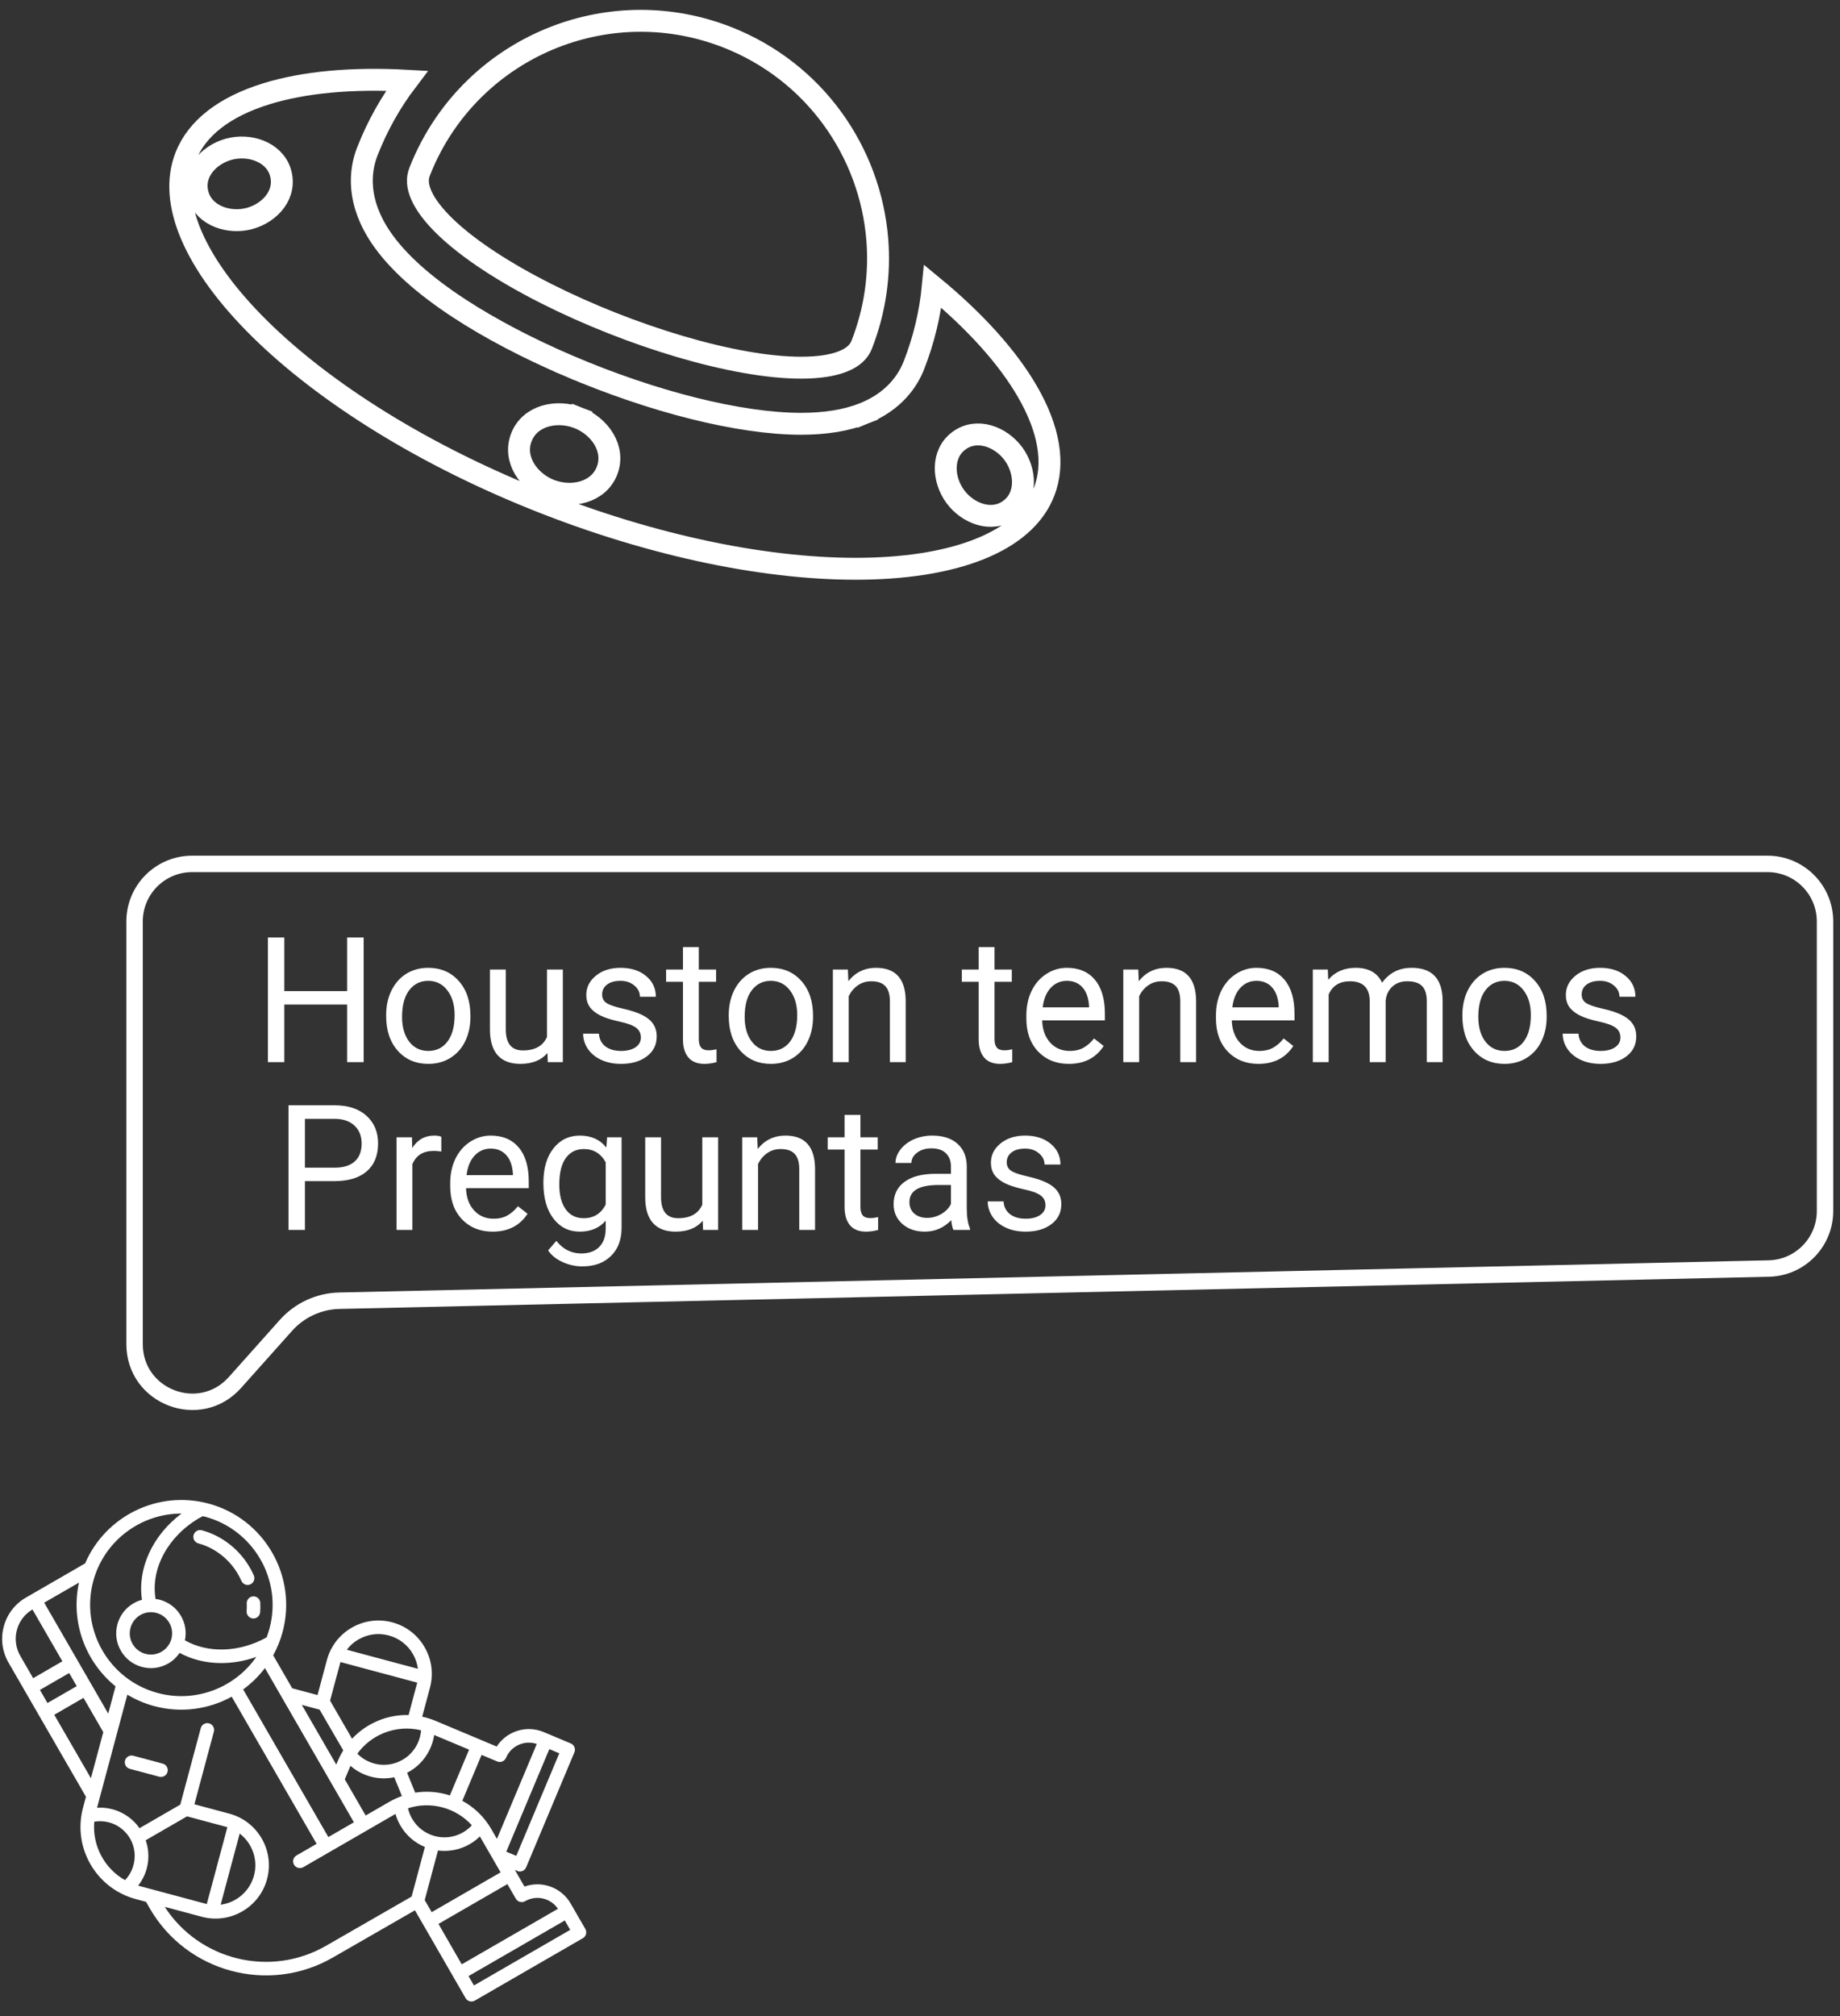
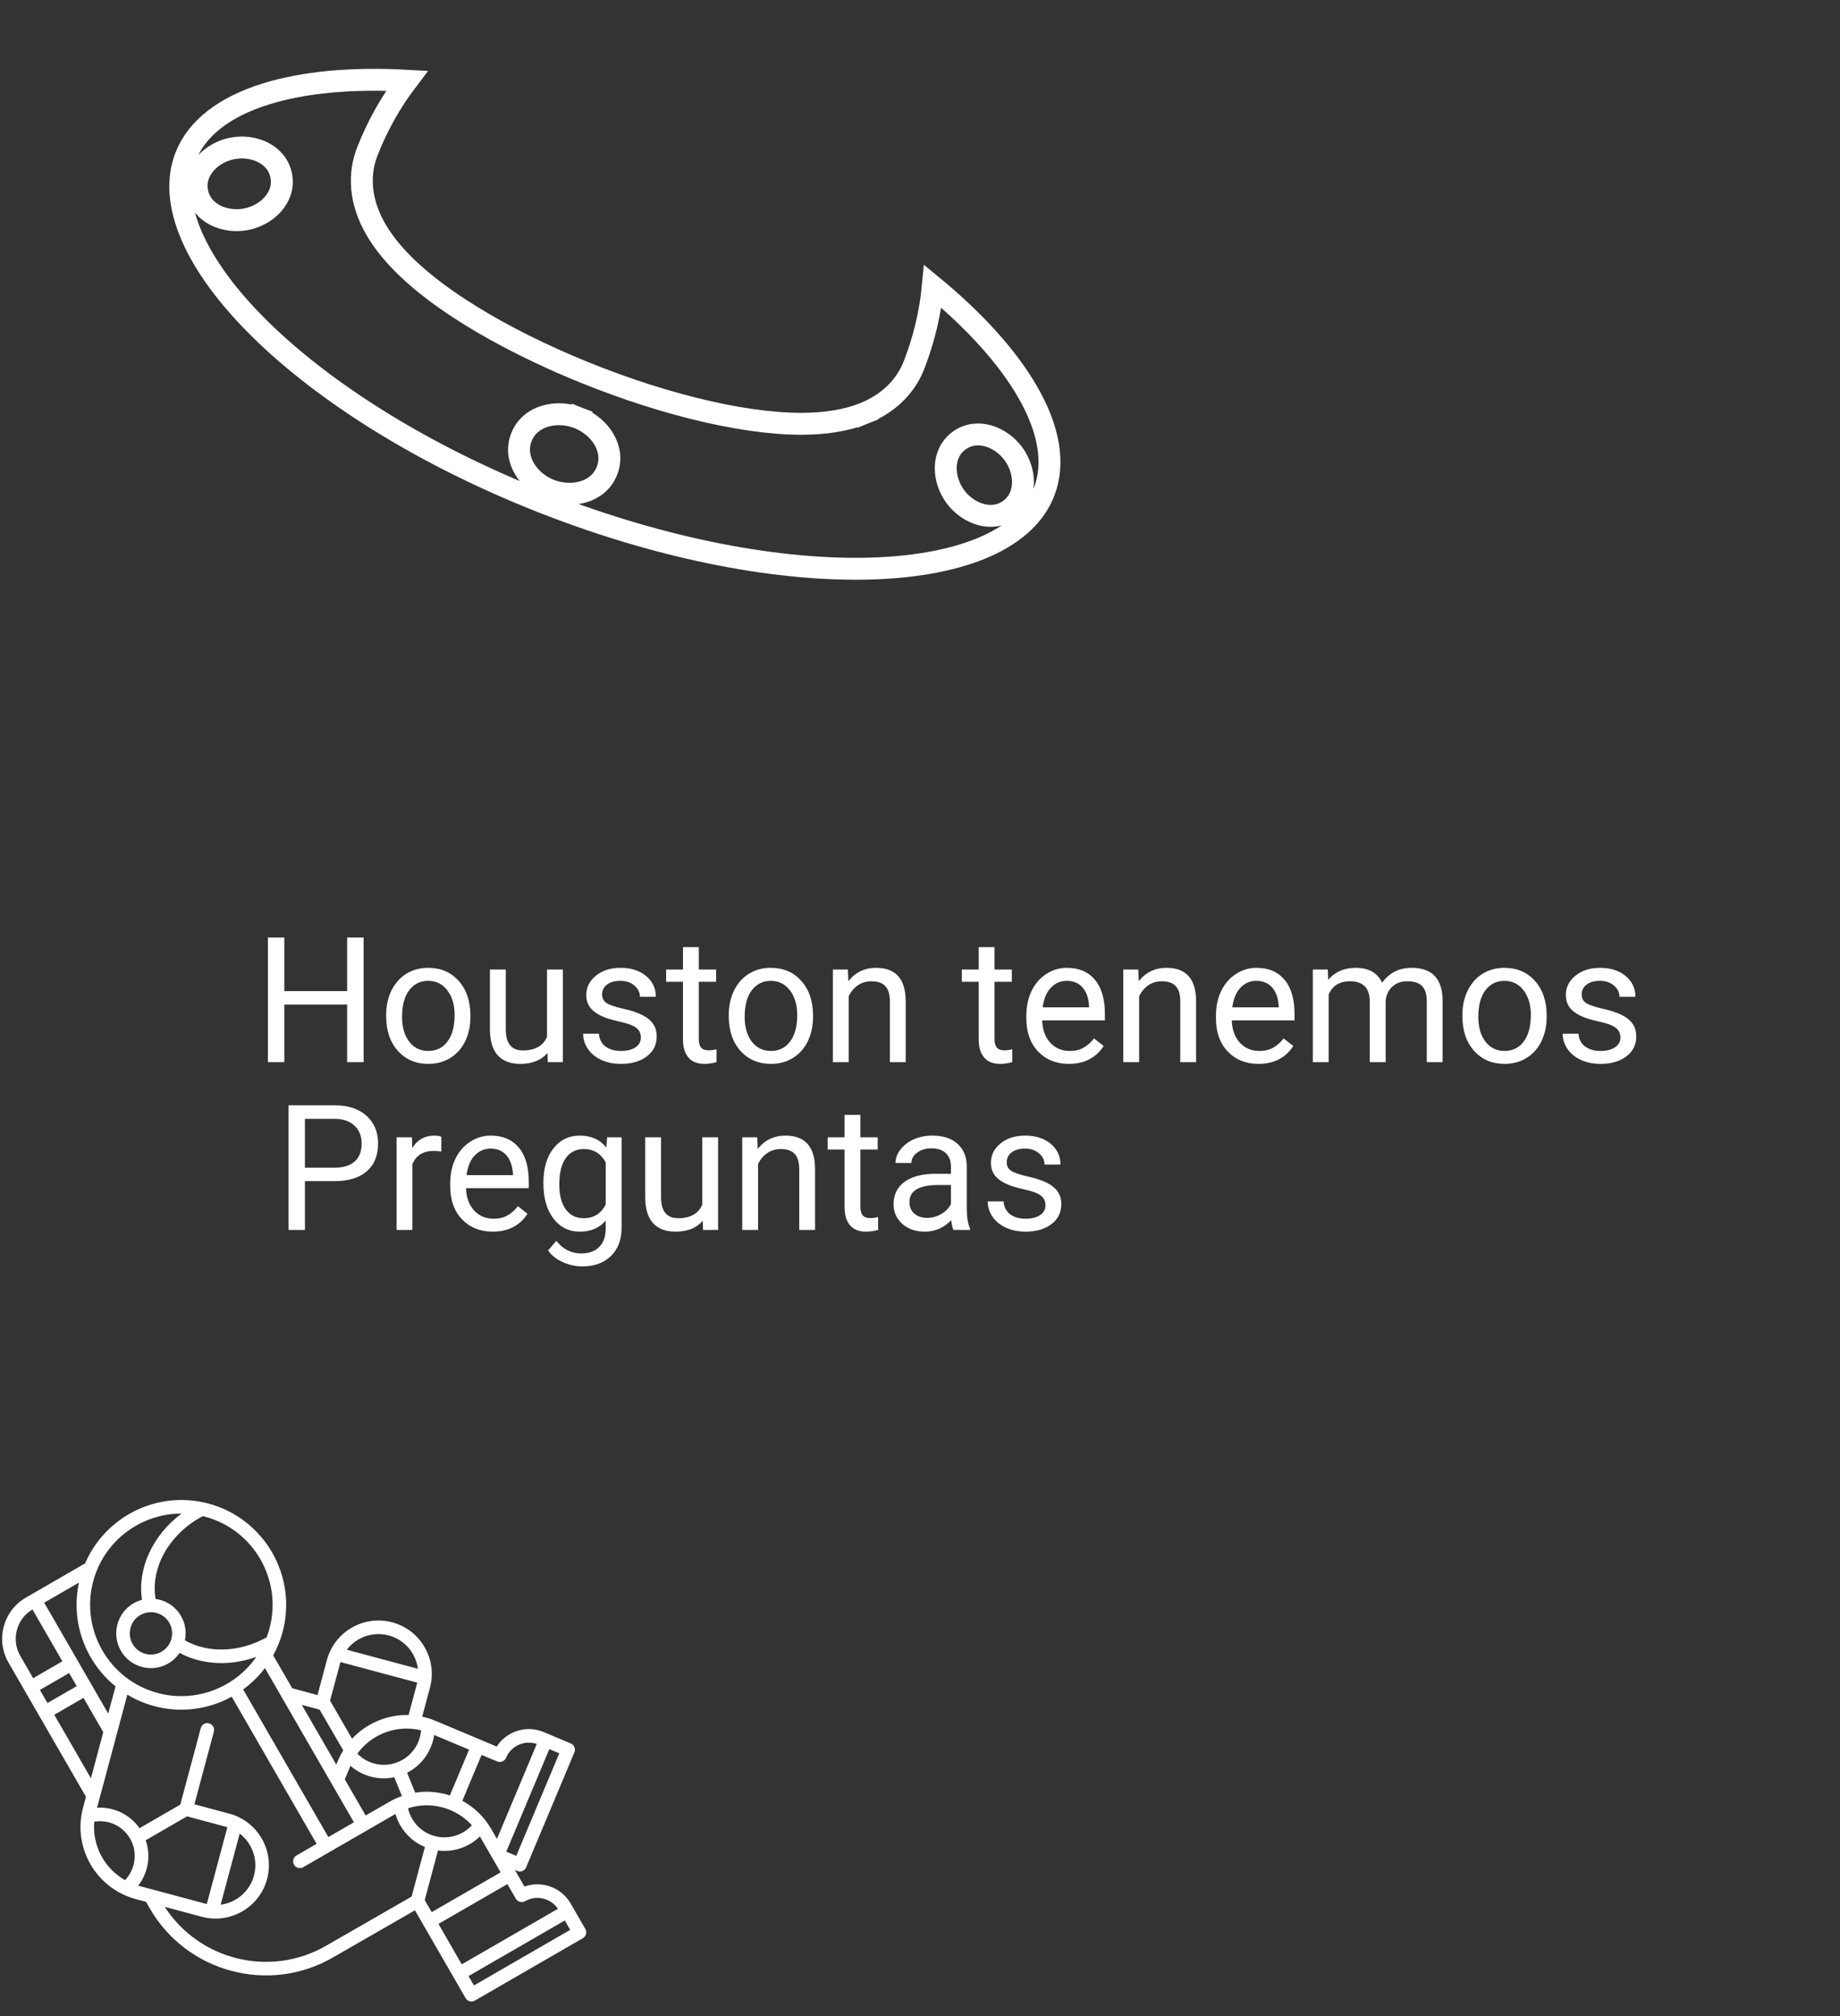
<svg xmlns="http://www.w3.org/2000/svg" width="84" height="92" viewBox="0 0 84 92" fill="none">
  <rect x="0" y="0" width="84" height="92" fill="#333333" stroke="none" />
  <g id="houston">
    <g id="astronauta-ingravido">
      <g id="Group">
-         <path id="Vector" d="M0.015 0.405C0.051 0.516 0.08 0.631 0.102 0.746C0.131 0.894 0.261 0.997 0.406 0.997C0.425 0.997 0.445 0.996 0.465 0.992C0.632 0.96 0.742 0.798 0.71 0.63C0.684 0.49 0.648 0.35 0.604 0.215C0.552 0.052 0.378 -0.038 0.215 0.015C0.052 0.068 -0.037 0.242 0.015 0.405Z" transform="translate(11.354 72.778) rotate(15)" fill="white" />
-         <path id="Vector_2" d="M6.12615e-07 0.309C-0 0.48 0.138 0.619 0.309 0.619C1.202 0.62 2.078 1.048 2.65 1.763C2.711 1.839 2.801 1.879 2.892 1.879C2.959 1.879 3.028 1.857 3.085 1.811C3.218 1.705 3.24 1.51 3.133 1.376C2.445 0.516 1.389 0.002 0.31 -4.72166e-08C0.31 -4.72166e-08 0.31 -4.72166e-08 0.309 -4.72166e-08C0.139 -4.72166e-08 0 0.138 6.12615e-07 0.309Z" transform="translate(8.917 69.752) rotate(15)" fill="white" />
-         <path id="Vector_3" d="M1.7 -2.73856e-07H0.309C0.139 -2.73856e-07 1.4165e-08 0.139 1.4165e-08 0.309C1.4165e-08 0.48 0.139 0.619 0.309 0.619H1.7C1.871 0.619 2.009 0.48 2.009 0.309C2.009 0.139 1.871 -2.73856e-07 1.7 -2.73856e-07Z" transform="translate(5.788 80.04) rotate(15)" fill="white" />
        <path id="Vector_4" d="M29.217 14.298L28.268 13.349C27.66 12.742 26.714 12.675 26.033 13.149L25.413 12.529C25.506 12.542 25.569 12.55 25.572 12.55C25.64 12.55 25.705 12.528 25.759 12.487C25.825 12.437 25.868 12.364 25.879 12.282L26.649 6.641C26.672 6.472 26.553 6.316 26.384 6.293L25.054 6.111C24.203 5.995 23.409 6.515 23.154 7.305L20.151 6.895C19.938 6.866 19.726 6.858 19.516 6.868V5.5C19.516 4.848 19.262 4.237 18.802 3.778C18.343 3.318 17.732 3.064 17.08 3.064C16.43 3.064 15.818 3.318 15.358 3.778C14.898 4.238 14.645 4.85 14.645 5.5V7.152H13.448L12.221 5.925C12.311 5.559 12.36 5.177 12.36 4.784C12.36 2.146 10.213 7.0825e-08 7.575 7.0825e-08C5.171 7.0825e-08 3.176 1.782 2.841 4.095L0.637 6.299C0.226 6.71 0 7.256 0 7.837C0 8.418 0.226 8.964 0.637 9.375L5.635 14.372V14.89C5.635 16.767 7.161 18.293 9.038 18.293H9.524L9.768 18.538C10.961 19.731 12.528 20.327 14.095 20.327C15.663 20.327 17.23 19.731 18.423 18.538L21.483 15.489L24.753 18.761C24.814 18.822 24.893 18.852 24.972 18.852C25.051 18.852 25.13 18.822 25.191 18.761L29.217 14.735C29.337 14.615 29.337 14.418 29.217 14.298ZM21.793 14.923V12.581C22.278 12.515 22.747 12.296 23.12 11.924C23.258 11.785 23.376 11.632 23.474 11.466L24.812 12.804L22.243 15.373L21.793 14.923ZM18.19 11.893L16.843 10.546L16.932 9.891C16.933 9.888 16.933 9.885 16.933 9.883C17.114 9.971 17.306 10.036 17.508 10.076C17.659 10.105 17.81 10.12 17.96 10.12C18.322 10.12 18.676 10.034 19 9.87L19.559 10.605C19.389 10.723 19.227 10.856 19.077 11.006L18.19 11.893ZM19.628 7.483C19.668 7.697 19.667 7.913 19.625 8.127C19.537 8.573 19.281 8.958 18.904 9.212C18.527 9.465 18.073 9.556 17.627 9.469C17.436 9.431 17.257 9.363 17.093 9.266C17.276 8.788 17.588 8.368 18.006 8.05C18.48 7.69 19.044 7.495 19.628 7.483ZM21.483 10.009C21 10.009 20.533 10.11 20.105 10.3L19.512 9.52C19.883 9.187 20.134 8.744 20.232 8.246C20.279 8.01 20.288 7.771 20.261 7.535L21.972 7.768L21.666 10.015C21.606 10.011 21.545 10.009 21.483 10.009ZM21.483 10.628C22.025 10.628 22.543 10.783 22.988 11.069C22.908 11.222 22.806 11.362 22.682 11.486C22.019 12.149 20.939 12.149 20.276 11.486C20.152 11.363 20.051 11.224 19.972 11.074C20.418 10.784 20.939 10.628 21.483 10.628ZM25.308 11.892L24.818 11.825L25.505 6.797L25.994 6.864L25.308 11.892ZM23.35 7.956C23.52 7.978 23.675 7.861 23.698 7.691C23.779 7.101 24.305 6.679 24.891 6.717L24.255 11.372L23.89 11.006C23.439 10.555 22.884 10.247 22.279 10.103L22.586 7.852L23.35 7.956ZM17.632 7.558C17.233 7.861 16.913 8.24 16.684 8.67L15.264 7.25C15.264 7.25 15.265 5.451 15.266 5.427H18.895C18.896 5.452 18.897 6.957 18.897 6.957C18.444 7.065 18.014 7.267 17.632 7.558ZM17.08 3.683C17.566 3.683 18.022 3.872 18.365 4.215C18.538 4.388 18.671 4.589 18.761 4.809H15.4C15.49 4.589 15.623 4.388 15.796 4.215C16.139 3.872 16.595 3.683 17.08 3.683ZM14.91 7.771C14.91 7.771 16.417 9.275 16.432 9.285C16.382 9.455 16.343 9.629 16.319 9.807L16.293 9.997L14.068 7.771H14.91V7.771ZM17.752 12.331L16.8 13.284L11.299 7.783C11.59 7.423 11.829 7.02 12.007 6.585L17.752 12.331ZM11.741 4.784C11.741 4.928 11.733 5.071 11.719 5.211C10.704 6.197 9.333 6.614 8.151 6.308C8.129 5.92 7.969 5.558 7.691 5.281C7.392 4.981 6.994 4.816 6.57 4.816C6.502 4.816 6.435 4.822 6.369 4.831C5.787 3.567 6.17 1.919 7.344 0.744C7.388 0.701 7.431 0.66 7.473 0.622C7.507 0.621 7.541 0.619 7.575 0.619C9.872 0.619 11.741 2.488 11.741 4.784ZM6.57 5.435C6.829 5.435 7.071 5.536 7.254 5.718C7.437 5.901 7.537 6.144 7.537 6.402C7.537 6.66 7.437 6.903 7.254 7.086C7.071 7.268 6.829 7.369 6.57 7.369C6.312 7.369 6.069 7.268 5.887 7.086C5.704 6.903 5.604 6.66 5.604 6.402C5.604 6.144 5.704 5.901 5.887 5.718C6.069 5.536 6.312 5.435 6.57 5.435ZM6.505 0.759C5.486 2.051 5.199 3.701 5.779 5.029C5.66 5.098 5.549 5.181 5.449 5.281C5.15 5.58 4.985 5.979 4.985 6.402C4.985 6.826 5.15 7.224 5.449 7.523C5.749 7.823 6.147 7.988 6.57 7.988C6.994 7.988 7.392 7.823 7.691 7.523C7.863 7.352 7.989 7.147 8.066 6.924C8.351 6.992 8.643 7.025 8.938 7.025C9.812 7.025 10.711 6.735 11.495 6.194C10.916 7.799 9.378 8.95 7.575 8.95C5.278 8.95 3.41 7.081 3.41 4.784C3.41 2.857 4.725 1.232 6.505 0.759ZM5.635 10.443L1.501 6.31L2.797 5.015C2.885 6.863 4.027 8.44 5.635 9.156V10.443H5.635ZM2.343 10.206L3.433 9.117L3.921 9.605L2.831 10.694L2.343 10.206ZM0.619 7.837C0.619 7.426 0.777 7.041 1.064 6.748L2.995 8.679L1.906 9.769L1.075 8.937C0.781 8.643 0.619 8.252 0.619 7.837ZM3.269 11.132L4.359 10.042L5.635 11.318V13.497L3.269 11.132ZM6.296 15.373C6.893 15.1 7.601 15.22 8.076 15.695C8.577 16.196 8.677 16.978 8.342 17.586C7.295 17.316 6.485 16.45 6.296 15.373ZM8.987 17.673C9.278 16.988 9.204 16.203 8.782 15.583L10.324 14.041H12.158C12.182 14.041 12.206 14.042 12.23 14.043V17.673C12.206 17.674 9.004 17.674 8.987 17.673ZM13.975 15.858C13.975 16.615 13.509 17.265 12.849 17.538V14.178C13.509 14.451 13.975 15.101 13.975 15.858ZM17.985 18.1C15.907 20.178 12.566 20.243 10.409 18.293H12.158C13.501 18.293 14.594 17.201 14.594 15.858C14.594 14.515 13.501 13.422 12.158 13.422H10.506V9.991C10.506 9.82 10.367 9.681 10.196 9.681C10.025 9.681 9.887 9.82 9.887 9.991V13.604L8.367 15.124C7.773 14.626 6.973 14.483 6.254 14.725V9.382C6.674 9.503 7.117 9.569 7.575 9.569C8.856 9.569 10.02 9.062 10.88 8.239L16.362 13.721L15.612 14.471C15.491 14.592 15.491 14.787 15.612 14.908C15.733 15.029 15.929 15.029 16.05 14.908L19.486 11.472C19.584 11.635 19.701 11.786 19.838 11.923C20.213 12.298 20.685 12.517 21.174 12.582V14.923L17.985 18.1ZM22.681 15.811L25.25 13.242L25.795 13.786C25.916 13.907 26.111 13.907 26.232 13.786C26.654 13.365 27.327 13.348 27.771 13.733L24.185 17.318L22.681 15.811ZM24.972 18.105L24.623 17.756L28.211 14.167L28.56 14.517L24.972 18.105Z" transform="translate(2.201 66.652) rotate(15)" fill="white" />
      </g>
    </g>
    <g id="ovni-volando">
      <g id="Group_2">
        <g id="Group_3">
          <path id="Vector_5" d="M3.506 6.865C4.451 6.682 5.303 5.871 5.11 4.876C4.917 3.881 3.823 3.447 2.878 3.631L2.878 3.631C1.934 3.814 1.081 4.625 1.275 5.62L1.275 5.62C1.468 6.615 2.562 7.049 3.506 6.865ZM3.506 6.865L3.411 6.375L3.506 6.865C3.506 6.865 3.506 6.865 3.506 6.865ZM34.856 9.925C36.797 11.525 38.267 13.162 39.166 14.712C40.18 16.458 40.435 18.027 39.932 19.313C39.528 20.348 38.642 21.182 37.305 21.782C35.965 22.382 34.202 22.731 32.122 22.801C27.965 22.941 22.642 21.965 17.151 19.82C11.661 17.674 7.086 14.781 4.126 11.86C2.645 10.398 1.586 8.947 1.008 7.596C0.431 6.249 0.346 5.035 0.75 4.001C1.253 2.715 2.504 1.734 4.434 1.138C6.145 0.609 8.336 0.403 10.847 0.543C10.104 1.521 9.496 2.605 9.04 3.772C8.687 4.674 8.554 6.073 9.678 7.72C10.419 8.805 11.633 9.885 13.248 10.94C14.654 11.858 16.375 12.76 18.223 13.551L18.42 13.091L18.223 13.551C22.073 15.197 26.039 16.198 28.843 16.198C29.938 16.198 30.906 16.047 31.703 15.729L31.518 15.265L31.703 15.729C33.087 15.177 33.717 14.235 33.995 13.524C34.45 12.358 34.738 11.153 34.856 9.925ZM16.074 16.813L16.074 16.814C15.681 17.818 16.409 18.846 17.383 19.226C18.357 19.607 19.589 19.345 19.982 18.341C20.374 17.336 19.646 16.308 18.672 15.928L18.49 16.393L18.672 15.928C17.698 15.547 16.466 15.809 16.074 16.813ZM38.536 17.566C37.966 16.791 36.868 16.367 36.052 16.968C35.235 17.568 35.311 18.742 35.881 19.518C36.451 20.293 37.549 20.716 38.366 20.116C39.183 19.515 39.106 18.341 38.536 17.566Z" transform="translate(7.729 3.141)" stroke="white" />
-           <path id="Vector_6" d="M14.612 1.246L14.612 1.246C18.613 2.81 21.161 6.49 21.474 10.505C21.597 12.082 21.375 13.71 20.76 15.283C20.637 15.599 20.369 15.856 19.904 16.042C19.432 16.231 18.787 16.329 17.993 16.329C14.934 16.329 10.186 14.879 6.362 12.95C4.454 11.988 2.818 10.927 1.755 9.903C1.223 9.39 0.857 8.908 0.663 8.475C0.472 8.05 0.457 7.698 0.575 7.395C1.19 5.822 2.131 4.475 3.291 3.399C5.287 1.547 7.931 0.5 10.671 0.5C11.982 0.5 13.315 0.74 14.612 1.246Z" transform="translate(18.578 0.45)" stroke="white" />
        </g>
      </g>
    </g>
-     <path id="Rectangle 2" d="M0.375 3C0.375 1.55 1.55 0.375 3 0.375H74.922C76.372 0.375 77.547 1.55 77.547 3V16.215C77.547 17.642 76.408 18.807 74.981 18.839L9.725 20.308C8.79 20.329 7.906 20.737 7.283 21.435L4.958 24.039C3.353 25.838 0.375 24.702 0.375 22.291V20.142V3Z" transform="translate(5.769 39.048)" stroke="white" stroke-width="0.75" />
    <path id="Houston tenemos" d="M5.031 7H4.277V4.371H1.41V7H0.66V1.312H1.41V3.758H4.277V1.312H5.031V7ZM6.059 4.848C6.059 4.434 6.139 4.061 6.301 3.73C6.465 3.4 6.691 3.145 6.98 2.965C7.272 2.785 7.604 2.695 7.977 2.695C8.552 2.695 9.017 2.895 9.371 3.293C9.728 3.691 9.906 4.221 9.906 4.883V4.934C9.906 5.345 9.827 5.715 9.668 6.043C9.512 6.368 9.286 6.622 8.992 6.805C8.701 6.987 8.365 7.078 7.984 7.078C7.411 7.078 6.947 6.879 6.59 6.48C6.236 6.082 6.059 5.555 6.059 4.898V4.848ZM6.785 4.934C6.785 5.402 6.893 5.779 7.109 6.062C7.328 6.346 7.62 6.488 7.984 6.488C8.352 6.488 8.643 6.345 8.859 6.059C9.076 5.77 9.184 5.366 9.184 4.848C9.184 4.384 9.073 4.009 8.852 3.723C8.633 3.434 8.341 3.289 7.977 3.289C7.62 3.289 7.332 3.431 7.113 3.715C6.895 3.999 6.785 4.405 6.785 4.934ZM13.422 6.582C13.141 6.913 12.728 7.078 12.184 7.078C11.733 7.078 11.389 6.948 11.152 6.688C10.918 6.424 10.8 6.036 10.797 5.523V2.773H11.52V5.504C11.52 6.145 11.78 6.465 12.301 6.465C12.853 6.465 13.22 6.259 13.402 5.848V2.773H14.125V7H13.438L13.422 6.582ZM17.688 5.879C17.688 5.684 17.613 5.533 17.465 5.426C17.319 5.316 17.062 5.223 16.695 5.145C16.331 5.066 16.04 4.973 15.824 4.863C15.611 4.754 15.452 4.624 15.348 4.473C15.246 4.322 15.195 4.142 15.195 3.934C15.195 3.587 15.341 3.294 15.633 3.055C15.927 2.815 16.302 2.695 16.758 2.695C17.237 2.695 17.625 2.819 17.922 3.066C18.221 3.314 18.371 3.63 18.371 4.016H17.645C17.645 3.818 17.56 3.647 17.391 3.504C17.224 3.361 17.013 3.289 16.758 3.289C16.495 3.289 16.289 3.346 16.141 3.461C15.992 3.576 15.918 3.725 15.918 3.91C15.918 4.085 15.987 4.216 16.125 4.305C16.263 4.393 16.512 4.478 16.871 4.559C17.233 4.639 17.526 4.736 17.75 4.848C17.974 4.96 18.139 5.095 18.246 5.254C18.355 5.41 18.41 5.602 18.41 5.828C18.41 6.206 18.259 6.509 17.957 6.738C17.655 6.965 17.263 7.078 16.781 7.078C16.443 7.078 16.143 7.018 15.883 6.898C15.622 6.779 15.418 6.612 15.27 6.398C15.124 6.182 15.051 5.949 15.051 5.699H15.773C15.787 5.941 15.883 6.134 16.062 6.277C16.245 6.418 16.484 6.488 16.781 6.488C17.055 6.488 17.273 6.434 17.438 6.324C17.604 6.212 17.688 6.064 17.688 5.879ZM20.332 1.75V2.773H21.121V3.332H20.332V5.953C20.332 6.122 20.367 6.25 20.438 6.336C20.508 6.419 20.628 6.461 20.797 6.461C20.88 6.461 20.995 6.445 21.141 6.414V7C20.951 7.052 20.766 7.078 20.586 7.078C20.263 7.078 20.02 6.98 19.855 6.785C19.691 6.59 19.609 6.312 19.609 5.953V3.332H18.84V2.773H19.609V1.75H20.332ZM21.699 4.848C21.699 4.434 21.78 4.061 21.941 3.73C22.105 3.4 22.332 3.145 22.621 2.965C22.913 2.785 23.245 2.695 23.617 2.695C24.193 2.695 24.658 2.895 25.012 3.293C25.369 3.691 25.547 4.221 25.547 4.883V4.934C25.547 5.345 25.467 5.715 25.309 6.043C25.152 6.368 24.927 6.622 24.633 6.805C24.341 6.987 24.005 7.078 23.625 7.078C23.052 7.078 22.587 6.879 22.23 6.48C21.876 6.082 21.699 5.555 21.699 4.898V4.848ZM22.426 4.934C22.426 5.402 22.534 5.779 22.75 6.062C22.969 6.346 23.26 6.488 23.625 6.488C23.992 6.488 24.284 6.345 24.5 6.059C24.716 5.77 24.824 5.366 24.824 4.848C24.824 4.384 24.713 4.009 24.492 3.723C24.273 3.434 23.982 3.289 23.617 3.289C23.26 3.289 22.973 3.431 22.754 3.715C22.535 3.999 22.426 4.405 22.426 4.934ZM27.137 2.773L27.16 3.305C27.483 2.898 27.905 2.695 28.426 2.695C29.319 2.695 29.77 3.199 29.777 4.207V7H29.055V4.203C29.052 3.898 28.982 3.673 28.844 3.527C28.708 3.382 28.496 3.309 28.207 3.309C27.973 3.309 27.767 3.371 27.59 3.496C27.413 3.621 27.275 3.785 27.176 3.988V7H26.453V2.773H27.137ZM33.832 1.75V2.773H34.621V3.332H33.832V5.953C33.832 6.122 33.867 6.25 33.938 6.336C34.008 6.419 34.128 6.461 34.297 6.461C34.38 6.461 34.495 6.445 34.641 6.414V7C34.45 7.052 34.266 7.078 34.086 7.078C33.763 7.078 33.52 6.98 33.355 6.785C33.191 6.59 33.109 6.312 33.109 5.953V3.332H32.34V2.773H33.109V1.75H33.832ZM37.223 7.078C36.65 7.078 36.184 6.891 35.824 6.516C35.465 6.138 35.285 5.634 35.285 5.004V4.871C35.285 4.452 35.365 4.078 35.523 3.75C35.685 3.419 35.909 3.161 36.195 2.977C36.484 2.789 36.797 2.695 37.133 2.695C37.682 2.695 38.109 2.876 38.414 3.238C38.719 3.6 38.871 4.118 38.871 4.793V5.094H36.008C36.018 5.51 36.139 5.848 36.371 6.105C36.605 6.361 36.902 6.488 37.262 6.488C37.517 6.488 37.733 6.436 37.91 6.332C38.087 6.228 38.242 6.09 38.375 5.918L38.816 6.262C38.462 6.806 37.931 7.078 37.223 7.078ZM37.133 3.289C36.841 3.289 36.596 3.396 36.398 3.609C36.2 3.82 36.078 4.117 36.031 4.5H38.148V4.445C38.128 4.078 38.029 3.794 37.852 3.594C37.675 3.391 37.435 3.289 37.133 3.289ZM40.395 2.773L40.418 3.305C40.741 2.898 41.163 2.695 41.684 2.695C42.577 2.695 43.027 3.199 43.035 4.207V7H42.312V4.203C42.31 3.898 42.24 3.673 42.102 3.527C41.966 3.382 41.754 3.309 41.465 3.309C41.23 3.309 41.025 3.371 40.848 3.496C40.671 3.621 40.533 3.785 40.434 3.988V7H39.711V2.773H40.395ZM45.879 7.078C45.306 7.078 44.84 6.891 44.48 6.516C44.121 6.138 43.941 5.634 43.941 5.004V4.871C43.941 4.452 44.021 4.078 44.18 3.75C44.341 3.419 44.565 3.161 44.852 2.977C45.141 2.789 45.453 2.695 45.789 2.695C46.339 2.695 46.766 2.876 47.07 3.238C47.375 3.6 47.527 4.118 47.527 4.793V5.094H44.664C44.675 5.51 44.796 5.848 45.027 6.105C45.262 6.361 45.559 6.488 45.918 6.488C46.173 6.488 46.389 6.436 46.566 6.332C46.743 6.228 46.898 6.09 47.031 5.918L47.473 6.262C47.118 6.806 46.587 7.078 45.879 7.078ZM45.789 3.289C45.497 3.289 45.253 3.396 45.055 3.609C44.857 3.82 44.734 4.117 44.688 4.5H46.805V4.445C46.784 4.078 46.685 3.794 46.508 3.594C46.331 3.391 46.091 3.289 45.789 3.289ZM49.047 2.773L49.066 3.242C49.376 2.878 49.794 2.695 50.32 2.695C50.911 2.695 51.314 2.922 51.527 3.375C51.668 3.172 51.85 3.008 52.074 2.883C52.301 2.758 52.568 2.695 52.875 2.695C53.802 2.695 54.273 3.186 54.289 4.168V7H53.566V4.211C53.566 3.909 53.497 3.684 53.359 3.535C53.221 3.384 52.99 3.309 52.664 3.309C52.396 3.309 52.173 3.389 51.996 3.551C51.819 3.71 51.716 3.924 51.688 4.195V7H50.961V4.23C50.961 3.616 50.66 3.309 50.059 3.309C49.585 3.309 49.26 3.51 49.086 3.914V7H48.363V2.773H49.047ZM55.191 4.848C55.191 4.434 55.272 4.061 55.434 3.73C55.598 3.4 55.824 3.145 56.113 2.965C56.405 2.785 56.737 2.695 57.109 2.695C57.685 2.695 58.15 2.895 58.504 3.293C58.861 3.691 59.039 4.221 59.039 4.883V4.934C59.039 5.345 58.96 5.715 58.801 6.043C58.645 6.368 58.419 6.622 58.125 6.805C57.833 6.987 57.497 7.078 57.117 7.078C56.544 7.078 56.079 6.879 55.723 6.48C55.368 6.082 55.191 5.555 55.191 4.898V4.848ZM55.918 4.934C55.918 5.402 56.026 5.779 56.242 6.062C56.461 6.346 56.753 6.488 57.117 6.488C57.484 6.488 57.776 6.345 57.992 6.059C58.208 5.77 58.316 5.366 58.316 4.848C58.316 4.384 58.206 4.009 57.984 3.723C57.766 3.434 57.474 3.289 57.109 3.289C56.753 3.289 56.465 3.431 56.246 3.715C56.027 3.999 55.918 4.405 55.918 4.934ZM62.406 5.879C62.406 5.684 62.332 5.533 62.184 5.426C62.038 5.316 61.781 5.223 61.414 5.145C61.05 5.066 60.759 4.973 60.543 4.863C60.329 4.754 60.171 4.624 60.066 4.473C59.965 4.322 59.914 4.142 59.914 3.934C59.914 3.587 60.06 3.294 60.352 3.055C60.646 2.815 61.021 2.695 61.477 2.695C61.956 2.695 62.344 2.819 62.641 3.066C62.94 3.314 63.09 3.63 63.09 4.016H62.363C62.363 3.818 62.279 3.647 62.109 3.504C61.943 3.361 61.732 3.289 61.477 3.289C61.214 3.289 61.008 3.346 60.859 3.461C60.711 3.576 60.637 3.725 60.637 3.91C60.637 4.085 60.706 4.216 60.844 4.305C60.982 4.393 61.23 4.478 61.59 4.559C61.952 4.639 62.245 4.736 62.469 4.848C62.693 4.96 62.858 5.095 62.965 5.254C63.074 5.41 63.129 5.602 63.129 5.828C63.129 6.206 62.978 6.509 62.676 6.738C62.374 6.965 61.982 7.078 61.5 7.078C61.161 7.078 60.862 7.018 60.602 6.898C60.341 6.779 60.137 6.612 59.988 6.398C59.842 6.182 59.77 5.949 59.77 5.699H60.492C60.505 5.941 60.602 6.134 60.781 6.277C60.964 6.418 61.203 6.488 61.5 6.488C61.773 6.488 61.992 6.434 62.156 6.324C62.323 6.212 62.406 6.064 62.406 5.879Z" transform="translate(11.57 41.47)" fill="white" />
    <path id="Preguntas" d="M1.41 4.773V7H0.66V1.312H2.758C3.38 1.312 3.867 1.471 4.219 1.789C4.573 2.107 4.75 2.527 4.75 3.051C4.75 3.603 4.577 4.029 4.23 4.328C3.887 4.625 3.393 4.773 2.75 4.773H1.41ZM1.41 4.16H2.758C3.159 4.16 3.466 4.066 3.68 3.879C3.893 3.689 4 3.415 4 3.059C4 2.72 3.893 2.449 3.68 2.246C3.466 2.043 3.173 1.938 2.801 1.93H1.41V4.16ZM7.637 3.422C7.527 3.404 7.409 3.395 7.281 3.395C6.807 3.395 6.486 3.596 6.316 4V7H5.594V2.773H6.297L6.309 3.262C6.546 2.884 6.882 2.695 7.316 2.695C7.457 2.695 7.564 2.714 7.637 2.75V3.422ZM9.98 7.078C9.408 7.078 8.941 6.891 8.582 6.516C8.223 6.138 8.043 5.634 8.043 5.004V4.871C8.043 4.452 8.122 4.078 8.281 3.75C8.443 3.419 8.667 3.161 8.953 2.977C9.242 2.789 9.555 2.695 9.891 2.695C10.44 2.695 10.867 2.876 11.172 3.238C11.477 3.6 11.629 4.118 11.629 4.793V5.094H8.766C8.776 5.51 8.897 5.848 9.129 6.105C9.363 6.361 9.66 6.488 10.02 6.488C10.275 6.488 10.491 6.436 10.668 6.332C10.845 6.228 11 6.09 11.133 5.918L11.574 6.262C11.22 6.806 10.689 7.078 9.98 7.078ZM9.891 3.289C9.599 3.289 9.354 3.396 9.156 3.609C8.958 3.82 8.836 4.117 8.789 4.5H10.906V4.445C10.885 4.078 10.787 3.794 10.609 3.594C10.432 3.391 10.193 3.289 9.891 3.289ZM12.297 4.852C12.297 4.193 12.449 3.669 12.754 3.281C13.059 2.891 13.462 2.695 13.965 2.695C14.48 2.695 14.883 2.878 15.172 3.242L15.207 2.773H15.867V6.898C15.867 7.445 15.704 7.876 15.379 8.191C15.056 8.507 14.621 8.664 14.074 8.664C13.77 8.664 13.471 8.599 13.18 8.469C12.888 8.339 12.665 8.16 12.512 7.934L12.887 7.5C13.197 7.883 13.575 8.074 14.023 8.074C14.375 8.074 14.648 7.975 14.844 7.777C15.042 7.579 15.141 7.301 15.141 6.941V6.578C14.852 6.911 14.457 7.078 13.957 7.078C13.462 7.078 13.061 6.879 12.754 6.48C12.449 6.082 12.297 5.539 12.297 4.852ZM13.023 4.934C13.023 5.41 13.121 5.785 13.316 6.059C13.512 6.329 13.785 6.465 14.137 6.465C14.592 6.465 14.927 6.258 15.141 5.844V3.914C14.919 3.51 14.587 3.309 14.145 3.309C13.793 3.309 13.518 3.445 13.32 3.719C13.122 3.992 13.023 4.397 13.023 4.934ZM19.57 6.582C19.289 6.913 18.876 7.078 18.332 7.078C17.881 7.078 17.538 6.948 17.301 6.688C17.066 6.424 16.948 6.036 16.945 5.523V2.773H17.668V5.504C17.668 6.145 17.928 6.465 18.449 6.465C19.001 6.465 19.369 6.259 19.551 5.848V2.773H20.273V7H19.586L19.57 6.582ZM22.059 2.773L22.082 3.305C22.405 2.898 22.827 2.695 23.348 2.695C24.241 2.695 24.691 3.199 24.699 4.207V7H23.977V4.203C23.974 3.898 23.904 3.673 23.766 3.527C23.63 3.382 23.418 3.309 23.129 3.309C22.895 3.309 22.689 3.371 22.512 3.496C22.335 3.621 22.197 3.785 22.098 3.988V7H21.375V2.773H22.059ZM26.77 1.75V2.773H27.559V3.332H26.77V5.953C26.77 6.122 26.805 6.25 26.875 6.336C26.945 6.419 27.065 6.461 27.234 6.461C27.318 6.461 27.432 6.445 27.578 6.414V7C27.388 7.052 27.203 7.078 27.023 7.078C26.701 7.078 26.457 6.98 26.293 6.785C26.129 6.59 26.047 6.312 26.047 5.953V3.332H25.277V2.773H26.047V1.75H26.77ZM31.016 7C30.974 6.917 30.94 6.768 30.914 6.555C30.578 6.904 30.177 7.078 29.711 7.078C29.294 7.078 28.952 6.961 28.684 6.727C28.418 6.49 28.285 6.19 28.285 5.828C28.285 5.388 28.452 5.047 28.785 4.805C29.121 4.56 29.592 4.438 30.199 4.438H30.902V4.105C30.902 3.853 30.827 3.652 30.676 3.504C30.525 3.353 30.302 3.277 30.008 3.277C29.75 3.277 29.534 3.342 29.359 3.473C29.185 3.603 29.098 3.76 29.098 3.945H28.371C28.371 3.734 28.445 3.531 28.594 3.336C28.745 3.138 28.948 2.982 29.203 2.867C29.461 2.753 29.744 2.695 30.051 2.695C30.538 2.695 30.919 2.818 31.195 3.062C31.471 3.305 31.615 3.639 31.625 4.066V6.012C31.625 6.4 31.674 6.708 31.773 6.938V7H31.016ZM29.816 6.449C30.043 6.449 30.258 6.391 30.461 6.273C30.664 6.156 30.811 6.004 30.902 5.816V4.949H30.336C29.451 4.949 29.008 5.208 29.008 5.727C29.008 5.953 29.083 6.13 29.234 6.258C29.385 6.385 29.579 6.449 29.816 6.449ZM35.219 5.879C35.219 5.684 35.145 5.533 34.996 5.426C34.85 5.316 34.594 5.223 34.227 5.145C33.862 5.066 33.572 4.973 33.355 4.863C33.142 4.754 32.983 4.624 32.879 4.473C32.777 4.322 32.727 4.142 32.727 3.934C32.727 3.587 32.872 3.294 33.164 3.055C33.458 2.815 33.833 2.695 34.289 2.695C34.768 2.695 35.156 2.819 35.453 3.066C35.753 3.314 35.902 3.63 35.902 4.016H35.176C35.176 3.818 35.091 3.647 34.922 3.504C34.755 3.361 34.544 3.289 34.289 3.289C34.026 3.289 33.82 3.346 33.672 3.461C33.523 3.576 33.449 3.725 33.449 3.91C33.449 4.085 33.518 4.216 33.656 4.305C33.794 4.393 34.043 4.478 34.402 4.559C34.764 4.639 35.057 4.736 35.281 4.848C35.505 4.96 35.671 5.095 35.777 5.254C35.887 5.41 35.941 5.602 35.941 5.828C35.941 6.206 35.79 6.509 35.488 6.738C35.186 6.965 34.794 7.078 34.312 7.078C33.974 7.078 33.675 7.018 33.414 6.898C33.154 6.779 32.949 6.612 32.801 6.398C32.655 6.182 32.582 5.949 32.582 5.699H33.305C33.318 5.941 33.414 6.134 33.594 6.277C33.776 6.418 34.016 6.488 34.312 6.488C34.586 6.488 34.805 6.434 34.969 6.324C35.135 6.212 35.219 6.064 35.219 5.879Z" transform="translate(12.51 49.126)" fill="white" />
  </g>
</svg>